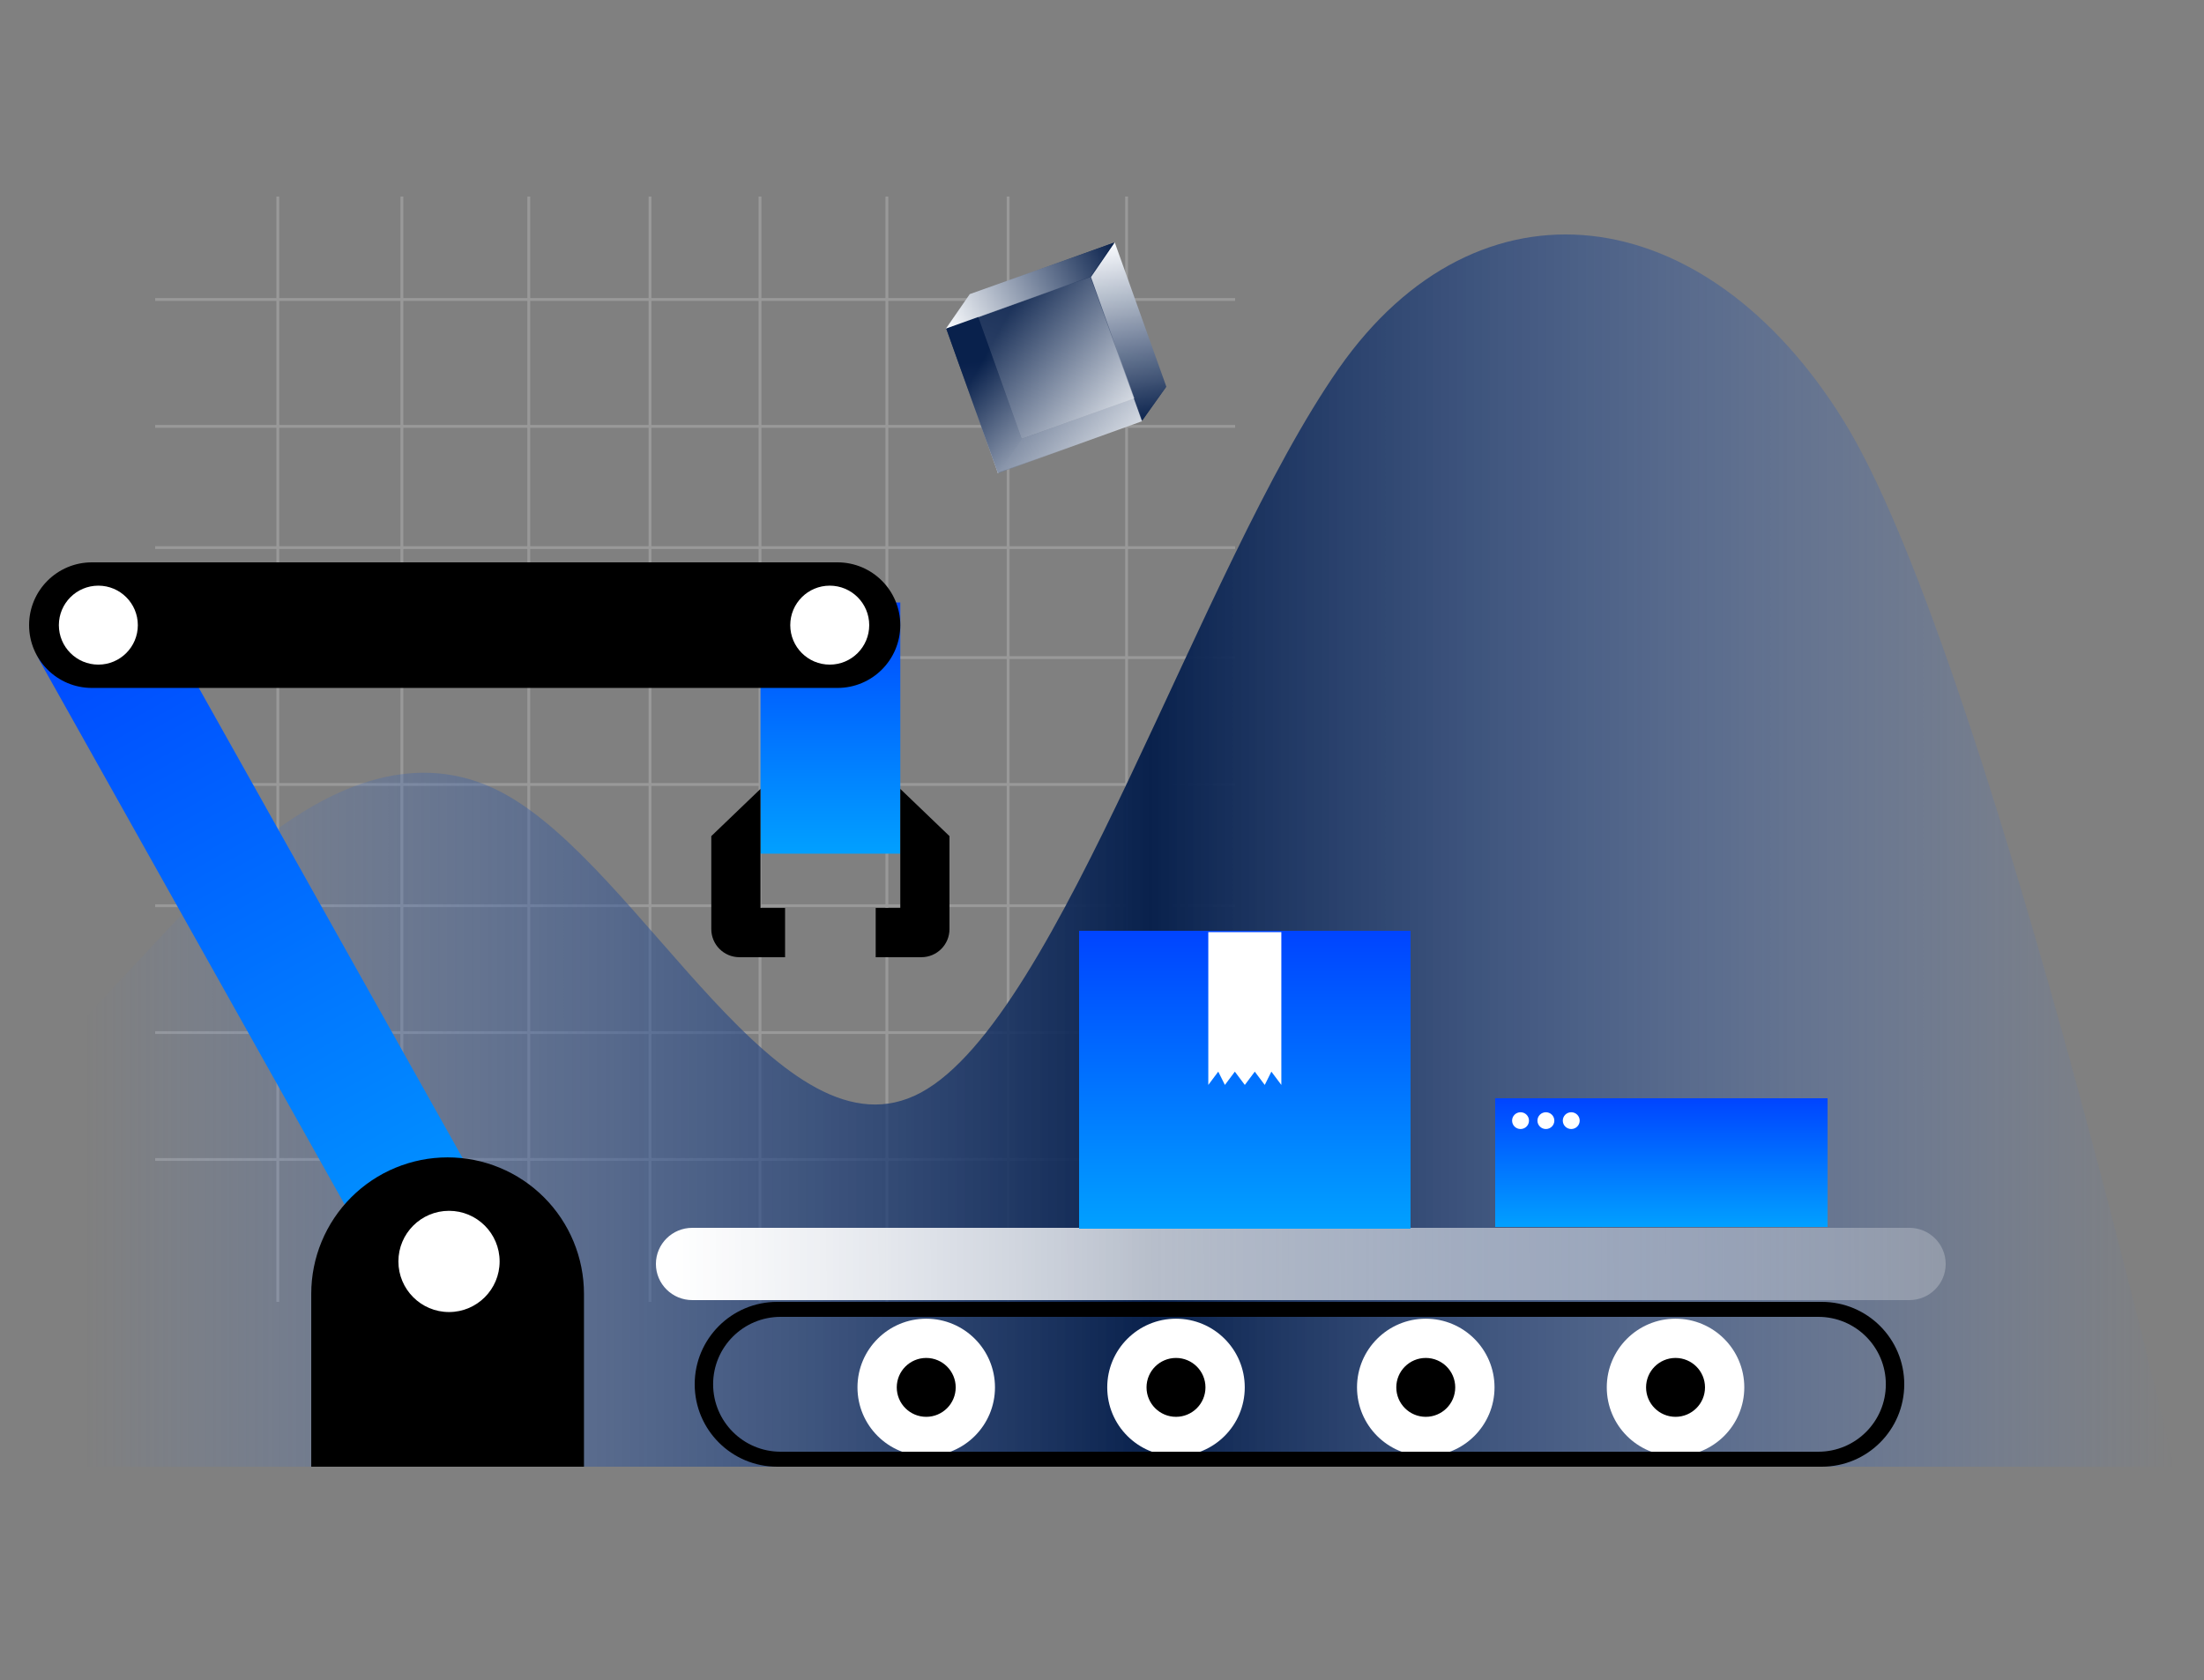
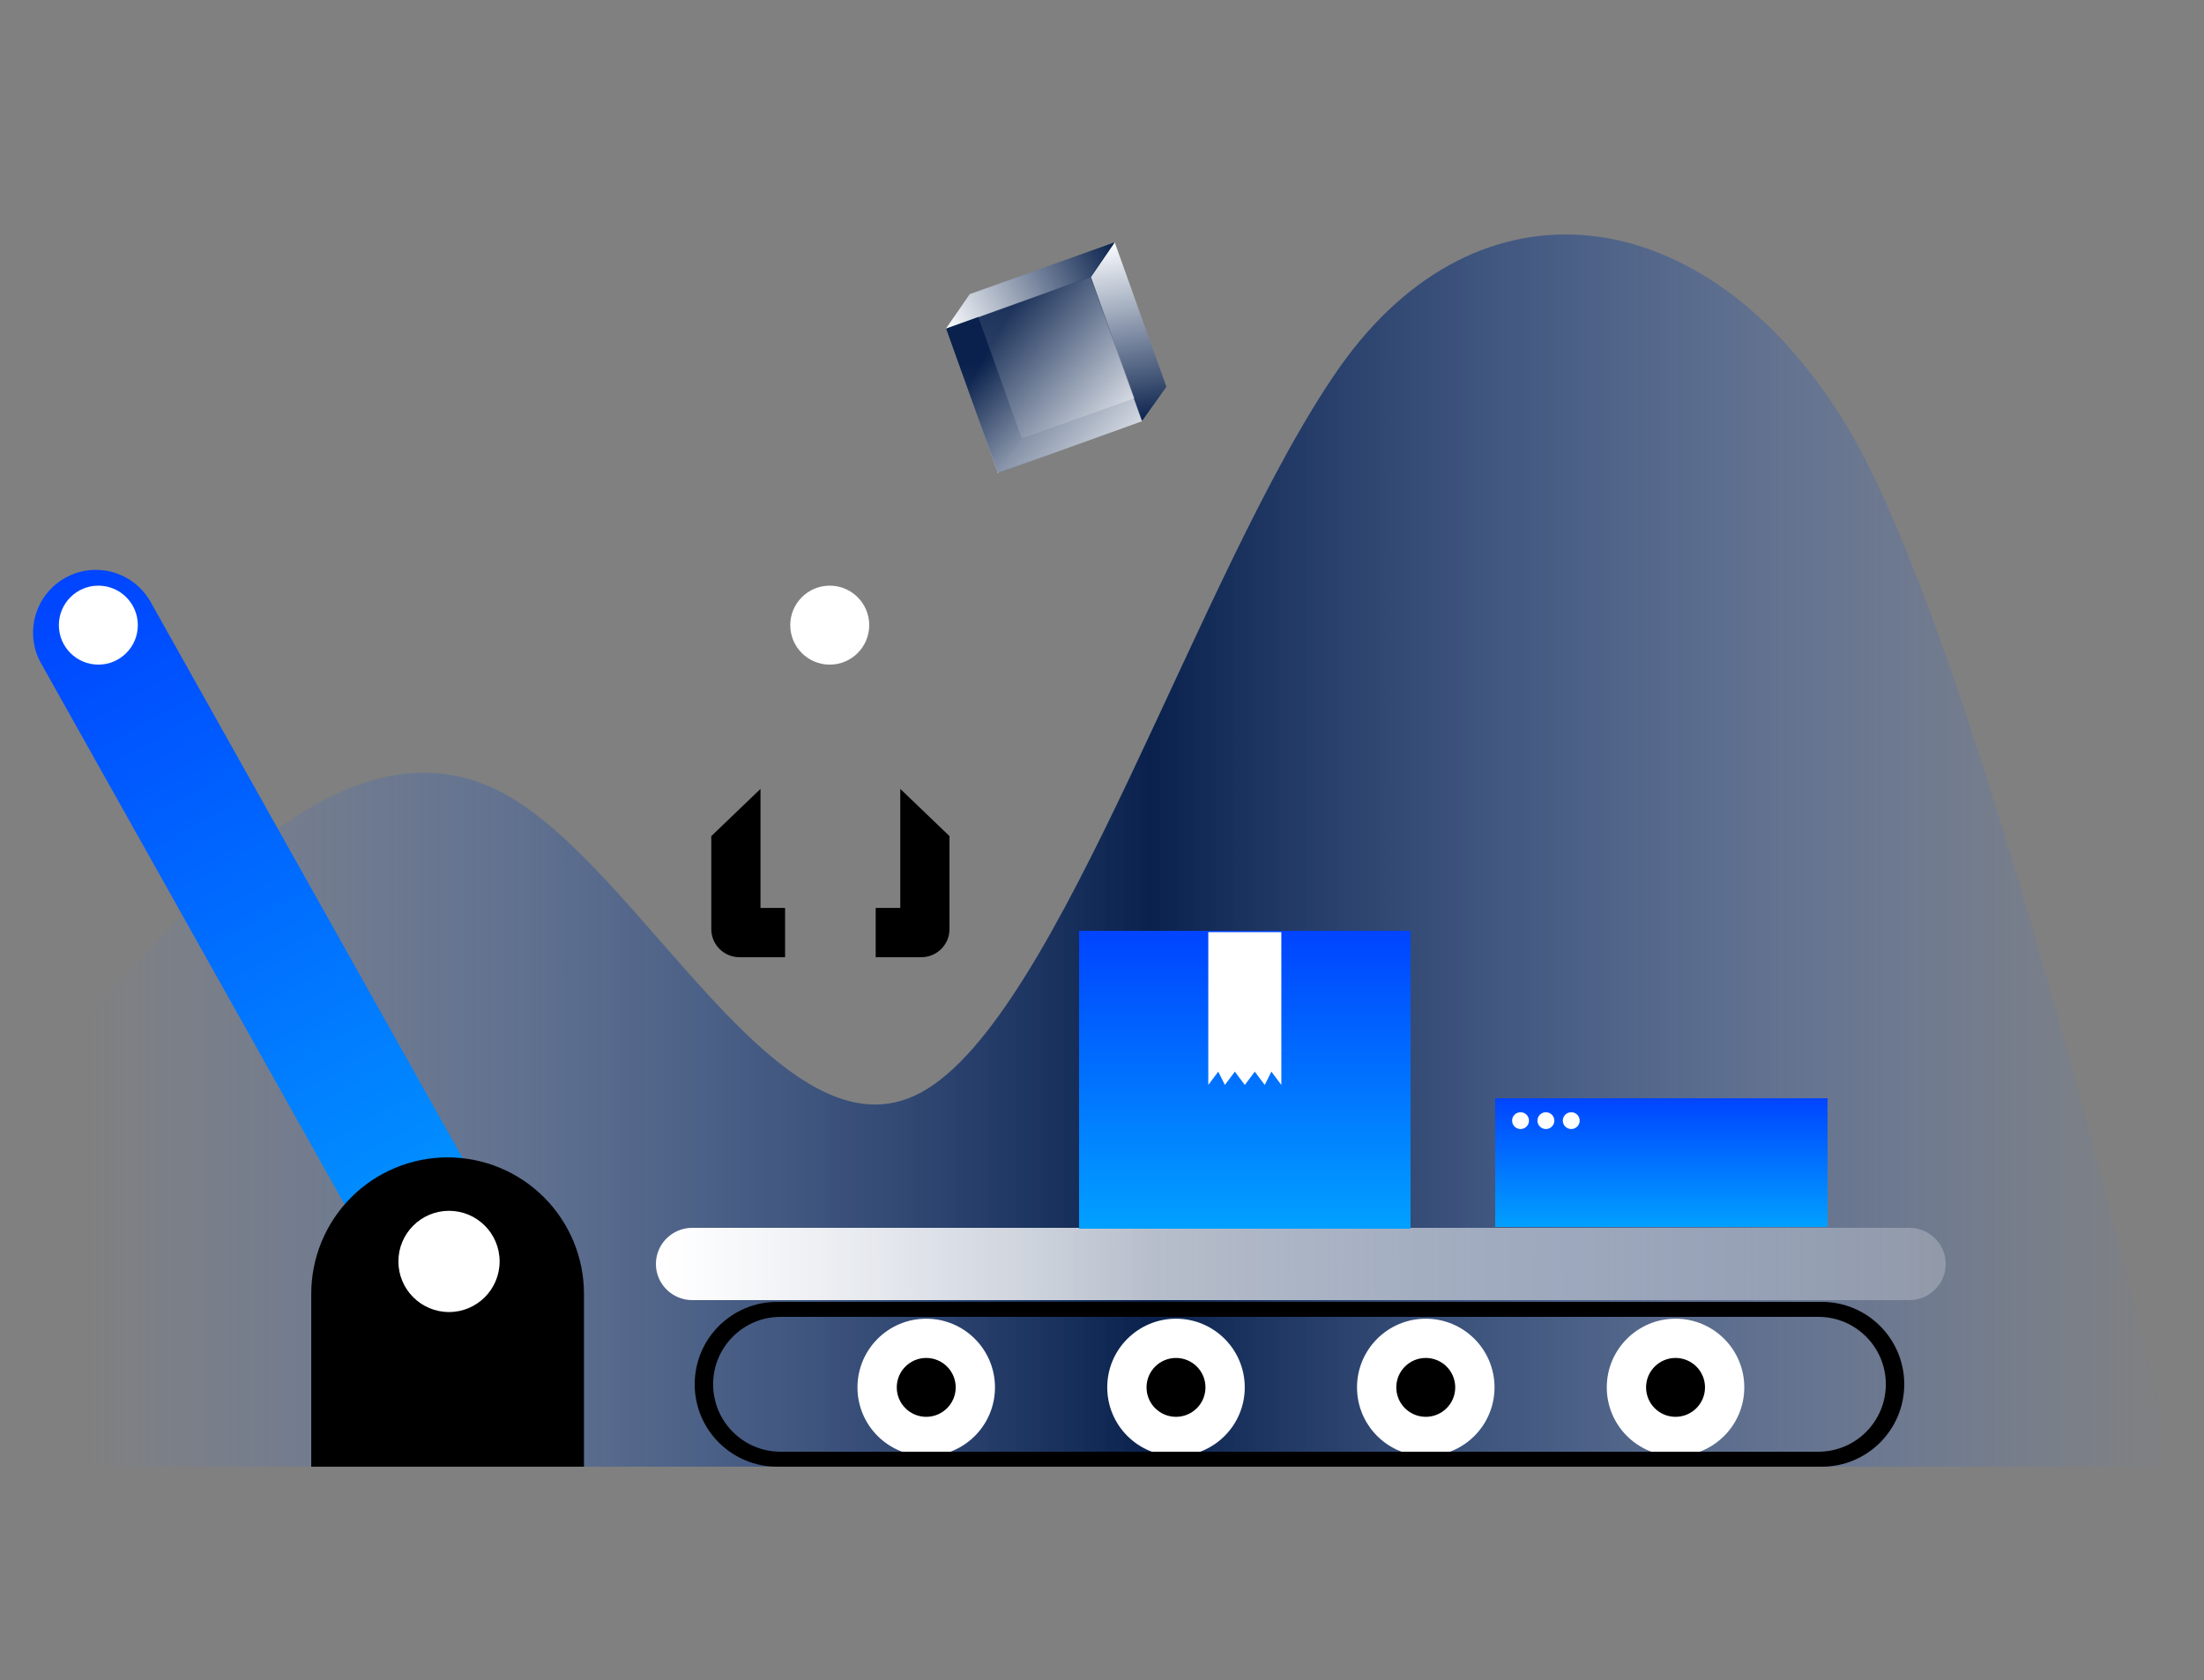
<svg xmlns="http://www.w3.org/2000/svg" width="2500" height="1906" viewBox="0 0 2500 1906" fill="none">
  <rect x="0" y="0" width="2500" height="1906" fill="#808080" stroke="none" />
  <g opacity="0.2" clip-path="url(#clip0_14_103)">
-     <path fill-rule="evenodd" clip-rule="evenodd" d="M313.533 223V338.163H176V341.362H313.533V482.118H176V485.317H313.533V619.674H176V622.873H313.533V744.435H176V747.634H313.533V888.39H176V891.589H313.533V1025.95H176V1029.15H313.533V1169.9H176V1173.1H313.533V1313.86H176V1317.05H313.533V1477H316.731V1317.05H454.264V1477H457.463V1317.05H598.194V1477H601.393V1317.05H735.727V1477H738.926V1317.05H860.467V1477H863.665V1317.05H1004.4V1477H1007.6V1317.05H1141.93V1477H1145.13V1317.05H1276.27V1477H1279.47V1317.05H1401V1313.86H1279.47V1173.1H1401V1169.9H1279.47V1029.15H1401V1025.95H1279.47V891.589H1401V888.39H1279.47V747.634H1401V744.435H1279.47V622.873H1401V619.674H1279.47V485.317H1401V482.118H1279.47V341.362H1401V338.163H1279.47V223H1276.27V338.163H1145.13V223H1141.93V338.163H1007.6V223H1004.4V338.163H863.665V223H860.467V338.163H738.926V223H735.727V338.163H601.393V223H598.194V338.163H457.463V223H454.264V338.163H316.731V223H313.533ZM1276.26 1313.85V1173.1H1145.13V1313.85H1276.26ZM1141.93 1313.85V1173.1H1007.59V1313.85H1141.93ZM1004.39 1313.85V1173.1H863.663V1313.85H1004.39ZM860.466 1313.85V1173.1H738.925V1313.85H860.466ZM735.727 1313.85V1173.1H601.393V1313.85H735.727ZM598.194 1313.85V1173.1H457.463V1313.85H598.194ZM454.265 1313.85V1173.1H316.732V1313.85H454.265ZM454.265 1169.9H316.732V1029.14H454.265V1169.9ZM598.194 1169.9H457.463V1029.14H598.194V1169.9ZM735.727 1169.9H601.393V1029.14H735.727V1169.9ZM860.466 1169.9H738.925V1029.14H860.466V1169.9ZM1004.39 1169.9H863.663V1029.14H1004.39V1169.9ZM1141.93 1169.9H1007.59V1029.14H1141.93V1169.9ZM1276.26 1169.9H1145.13V1029.14H1276.26V1169.9ZM1276.26 1025.94V891.587H1145.13V1025.94H1276.26ZM1141.93 1025.94V891.587H1007.59V1025.94H1141.93ZM1004.39 1025.94V891.587H863.663V1025.94H1004.39ZM860.466 1025.94V891.587H738.925V1025.94H860.466ZM735.727 1025.94V891.587H601.393V1025.94H735.727ZM598.194 1025.94V891.587H457.463V1025.94H598.194ZM454.265 1025.94V891.587H316.732V1025.94H454.265ZM316.732 744.434V622.872H454.265V744.434H316.732ZM316.732 619.674H454.265V485.317H316.732V619.674ZM457.464 744.434V622.872H598.195V744.434H457.464ZM457.464 619.674H598.195V485.317H457.464V619.674ZM601.393 744.434V622.872H735.727V744.434H601.393ZM601.393 619.674H735.727V485.317H601.393V619.674ZM738.926 744.434V622.872H860.467V744.434H738.926ZM738.926 619.674H860.467V485.317H738.926V619.674ZM863.664 744.434V622.872H1004.4V744.434H863.664ZM863.664 619.674H1004.4V485.317H863.664V619.674ZM1007.59 744.434V622.872H1141.93V744.434H1007.59ZM1007.59 619.674H1141.93V485.317H1007.59V619.674ZM1145.13 744.434V622.872H1276.27V744.434H1145.13ZM1145.13 619.674H1276.27V485.317H1145.13V619.674ZM1276.27 888.388V747.632H1145.13V888.388H1276.27ZM1141.93 888.388V747.632H1007.59V888.388H1141.93ZM1004.4 888.388V747.632H863.664V888.388H1004.4ZM860.467 888.388V747.632H738.926V888.388H860.467ZM735.728 888.388V747.632H601.394V888.388H735.728ZM598.195 888.388V747.632H457.464V888.388H598.195ZM454.266 888.388V747.632H316.733V888.388H454.266ZM316.733 482.118H454.266V341.362H316.733V482.118ZM457.465 482.118H598.196V341.362H457.465V482.118ZM601.394 482.118H735.728V341.362H601.394V482.118ZM738.927 482.118H860.468V341.362H738.927V482.118ZM863.665 482.118H1004.4V341.362H863.665V482.118ZM1007.59 482.118H1141.93V341.362H1007.59V482.118ZM1145.13 482.118H1276.27V341.362H1145.13V482.118Z" fill="white" />
-   </g>
+     </g>
  <g clip-path="url(#clip1_14_103)">
    <path fill-rule="evenodd" clip-rule="evenodd" d="M2466 1664C2466 1664 2249.27 732.992 2091.61 477.995C1933.96 222.996 1676.36 191.83 1518.4 418.343C1360.44 644.854 1202.56 1154.39 1044.6 1239.54C886.641 1324.69 728.759 984.773 570.8 899.851C412.841 814.93 254.959 984.772 175.979 1069.7L96.999 1154.39V1664H2466Z" fill="url(#paint0_linear_14_103)" />
  </g>
  <g clip-path="url(#clip2_14_103)">
    <path d="M1100.49 334.339L1263.65 275.319L1322.39 439.047L1158.71 497.882L1100.49 334.339Z" fill="url(#paint1_linear_14_103)" />
    <path d="M1322.29 439.17L1158.79 497.859L1131.55 536.333L1295.04 477.642L1322.29 439.17Z" fill="url(#paint2_linear_14_103)" />
    <path d="M1159.16 498.216L1100.61 334.339L1073.47 373.124L1132.03 537L1159.16 498.216Z" fill="url(#paint3_linear_14_103)" />
    <path d="M1073.4 373.023L1236.89 314.331L1295.33 477.892L1131.95 536.895L1073.4 373.023Z" fill="url(#paint4_linear_14_103)" fill-opacity="0.8" />
    <path d="M1264.45 275L1237.49 314.343L1295.72 477.076L1323 438.729L1264.45 275Z" fill="url(#paint5_linear_14_103)" />
-     <path d="M1263.63 275.298L1100.02 333.671L1073 372.771L1236.49 314.083L1263.63 275.298Z" fill="url(#paint6_linear_14_103)" />
+     <path d="M1263.63 275.298L1100.02 333.671L1073 372.771L1236.49 314.083Z" fill="url(#paint6_linear_14_103)" />
  </g>
  <g clip-path="url(#clip3_14_103)">
-     <path d="M862.621 683.533H1021.2V968.475H862.621V683.533Z" fill="url(#paint7_linear_14_103)" />
    <path d="M1077 948.59L1021.2 895.034V1030.09H993.303V1085.97H1045.11C1062.72 1085.97 1077 1071.69 1077 1054.07V948.589V948.59ZM806.822 948.59L862.622 895.034V1030.09H890.518V1085.97H838.715C821.101 1085.97 806.822 1071.69 806.822 1054.07V948.589V948.59Z" fill="black" />
    <path d="M73.897 655.673L73.897 655.674C39.595 674.923 27.389 718.343 46.633 752.654L460.463 1490.48C479.707 1524.79 523.114 1537 557.416 1517.75L557.417 1517.75C591.718 1498.5 603.924 1455.08 584.68 1420.77L170.85 682.944C151.606 648.633 108.199 636.424 73.897 655.673Z" fill="url(#paint8_linear_14_103)" />
-     <path d="M949.989 638H104.215C64.884 638 33 669.893 33 709.235V709.236C33 748.578 64.884 780.471 104.215 780.471H949.989C989.32 780.471 1021.2 748.578 1021.2 709.236V709.235C1021.2 669.893 989.32 638 949.989 638Z" fill="black" />
    <path d="M507.711 1313.08C528.026 1313.08 548.141 1317.08 566.907 1324.86C585.676 1332.64 602.728 1344.04 617.091 1358.42C631.456 1372.79 642.85 1389.86 650.623 1408.64C658.396 1427.42 662.397 1447.55 662.397 1467.88V1664H353.04V1467.88C353.039 1426.83 369.334 1387.46 398.344 1358.42C412.703 1344.05 429.753 1332.65 448.519 1324.87C467.285 1317.09 487.399 1313.08 507.713 1313.08H507.711Z" fill="black" />
    <path d="M111.557 754.033C136.29 754.033 156.342 733.976 156.342 709.237C156.342 684.498 136.29 664.441 111.557 664.441C86.823 664.441 66.772 684.498 66.772 709.237C66.772 733.976 86.823 754.033 111.557 754.033ZM509.312 1488.54C541.016 1488.54 566.718 1462.83 566.718 1431.12C566.718 1399.4 541.016 1373.7 509.312 1373.7C477.608 1373.7 451.906 1399.4 451.906 1431.12C451.906 1462.83 477.608 1488.54 509.312 1488.54ZM941.179 754.033C965.912 754.033 985.962 733.976 985.962 709.237C985.962 684.498 965.911 664.441 941.179 664.441C916.447 664.441 896.392 684.498 896.392 709.237C896.392 733.976 916.443 754.033 941.179 754.033Z" fill="white" />
  </g>
  <g clip-path="url(#clip4_14_103)">
    <path d="M1050.62 1651.96C1093.7 1651.96 1128.61 1617.07 1128.61 1574.02C1128.61 1530.98 1093.7 1496.09 1050.62 1496.09C1007.55 1496.09 972.631 1530.98 972.631 1574.02C972.631 1617.07 1007.55 1651.96 1050.62 1651.96Z" fill="white" />
    <path d="M1050.62 1607.42C1069.08 1607.42 1084.05 1592.47 1084.05 1574.02C1084.05 1555.58 1069.08 1540.62 1050.62 1540.62C1032.16 1540.62 1017.2 1555.58 1017.2 1574.02C1017.2 1592.47 1032.16 1607.42 1050.62 1607.42Z" fill="black" />
    <path d="M1333.94 1651.96C1377.01 1651.96 1411.93 1617.07 1411.93 1574.02C1411.93 1530.98 1377.01 1496.09 1333.94 1496.09C1290.86 1496.09 1255.94 1530.98 1255.94 1574.02C1255.94 1617.07 1290.86 1651.96 1333.94 1651.96Z" fill="white" />
    <path d="M1333.94 1607.42C1352.39 1607.42 1367.36 1592.47 1367.36 1574.02C1367.36 1555.58 1352.39 1540.62 1333.94 1540.62C1315.48 1540.62 1300.51 1555.58 1300.51 1574.02C1300.51 1592.47 1315.48 1607.42 1333.94 1607.42Z" fill="black" />
    <path d="M1617.25 1651.96C1660.32 1651.96 1695.24 1617.07 1695.24 1574.02C1695.24 1530.98 1660.32 1496.09 1617.25 1496.09C1574.18 1496.09 1539.26 1530.98 1539.26 1574.02C1539.26 1617.07 1574.18 1651.96 1617.25 1651.96Z" fill="white" />
    <path d="M1617.25 1607.42C1635.71 1607.42 1650.67 1592.47 1650.67 1574.02C1650.67 1555.58 1635.71 1540.62 1617.25 1540.62C1598.79 1540.62 1583.82 1555.58 1583.82 1574.02C1583.82 1592.47 1598.79 1607.42 1617.25 1607.42Z" fill="black" />
    <path d="M1900.56 1651.96C1943.64 1651.96 1978.55 1617.07 1978.55 1574.02C1978.55 1530.98 1943.64 1496.09 1900.56 1496.09C1857.49 1496.09 1822.57 1530.98 1822.57 1574.02C1822.57 1617.07 1857.49 1651.96 1900.56 1651.96Z" fill="white" />
    <path d="M1900.56 1607.42C1919.02 1607.42 1933.99 1592.47 1933.99 1574.02C1933.99 1555.58 1919.02 1540.62 1900.56 1540.62C1882.1 1540.62 1867.14 1555.58 1867.14 1574.02C1867.14 1592.47 1882.1 1607.42 1900.56 1607.42Z" fill="black" />
    <path fill-rule="evenodd" clip-rule="evenodd" d="M881.563 1664C829.889 1664 788 1622.14 788 1570.5C788 1518.86 829.889 1477 881.563 1477H2066.44C2118.11 1477 2160 1518.86 2160 1570.5C2160 1622.14 2118.11 1664 2066.44 1664H881.563ZM885.453 1647C843.176 1647 808.901 1612.75 808.901 1570.5C808.901 1528.25 843.177 1494 885.453 1494H2062.55C2104.83 1494 2139.1 1528.25 2139.1 1570.5C2139.1 1612.75 2104.83 1647 2062.55 1647H885.453V1647Z" fill="black" />
  </g>
  <g clip-path="url(#clip5_14_103)">
    <path d="M785.256 1393H2165.74C2188.53 1393 2207 1411.36 2207 1434C2207 1456.64 2188.53 1475 2165.74 1475H785.256C762.471 1475 744 1456.64 744 1434C744 1411.36 762.471 1393 785.256 1393Z" fill="url(#paint9_linear_14_103)" />
  </g>
  <g clip-path="url(#clip6_14_103)">
    <path d="M1224 1056H1600V1394H1224V1056Z" fill="url(#paint10_linear_14_103)" />
    <path fill-rule="evenodd" clip-rule="evenodd" d="M1453.42 1057.53H1370.58V1208.26H1453.42V1057.53ZM1370.58 1208.27V1230.88L1381.87 1215.8L1389.41 1230.88L1400.7 1215.8L1412 1230.88L1423.3 1215.8L1434.6 1230.88L1442.13 1215.8L1453.43 1230.88V1208.27H1370.58H1370.58Z" fill="white" />
  </g>
  <g clip-path="url(#clip7_14_103)">
    <path d="M1696 1246H2073V1392H1696V1246Z" fill="url(#paint11_linear_14_103)" />
    <path d="M1724.75 1261.87C1730.05 1261.87 1734.34 1266.13 1734.34 1271.39C1734.34 1276.65 1730.05 1280.91 1724.75 1280.91C1719.46 1280.91 1715.17 1276.65 1715.17 1271.39C1715.17 1266.13 1719.46 1261.87 1724.75 1261.87ZM1753.51 1261.87C1758.8 1261.87 1763.09 1266.13 1763.09 1271.39C1763.09 1276.65 1758.8 1280.91 1753.51 1280.91C1748.21 1280.91 1743.92 1276.65 1743.92 1271.39C1743.92 1266.13 1748.21 1261.87 1753.51 1261.87ZM1782.26 1261.87C1787.56 1261.87 1791.85 1266.13 1791.85 1271.39C1791.85 1276.65 1787.56 1280.91 1782.26 1280.91C1776.97 1280.91 1772.68 1276.65 1772.68 1271.39C1772.68 1266.13 1776.97 1261.87 1782.26 1261.87Z" fill="white" />
  </g>
  <defs>
    <linearGradient id="paint0_linear_14_103" x1="2466" y1="965" x2="97" y2="965" gradientUnits="userSpaceOnUse">
      <stop stop-color="#4F82E3" stop-opacity="0" />
      <stop offset="0.49" stop-color="#09214C" />
      <stop offset="1" stop-color="#4F82E3" stop-opacity="0" />
    </linearGradient>
    <linearGradient id="paint1_linear_14_103" x1="1246.49" y1="286.429" x2="1172.43" y2="497.311" gradientUnits="userSpaceOnUse">
      <stop stop-color="#09214C" />
      <stop offset="1" stop-color="white" />
    </linearGradient>
    <linearGradient id="paint2_linear_14_103" x1="1321.61" y1="439.287" x2="1131.42" y2="536.174" gradientUnits="userSpaceOnUse">
      <stop stop-color="#09214C" />
      <stop offset="1" stop-color="white" />
    </linearGradient>
    <linearGradient id="paint3_linear_14_103" x1="1113.16" y1="409.096" x2="1128.48" y2="537.499" gradientUnits="userSpaceOnUse">
      <stop stop-color="#09214C" />
      <stop offset="1" stop-color="white" />
    </linearGradient>
    <linearGradient id="paint4_linear_14_103" x1="1124.23" y1="391.6" x2="1291.43" y2="485.64" gradientUnits="userSpaceOnUse">
      <stop stop-color="#09214C" />
      <stop offset="1" stop-color="#FBFDFF" />
    </linearGradient>
    <linearGradient id="paint5_linear_14_103" x1="1296.3" y1="479.919" x2="1264.65" y2="277.032" gradientUnits="userSpaceOnUse">
      <stop stop-color="#09214C" />
      <stop offset="1" stop-color="#FBFDFF" stop-opacity="0.99" />
    </linearGradient>
    <linearGradient id="paint6_linear_14_103" x1="1263.53" y1="275.111" x2="1072.76" y2="372.301" gradientUnits="userSpaceOnUse">
      <stop stop-color="#09214C" />
      <stop offset="1" stop-color="#FBFDFF" />
    </linearGradient>
    <linearGradient id="paint7_linear_14_103" x1="941.912" y1="683.533" x2="941.912" y2="968.475" gradientUnits="userSpaceOnUse">
      <stop stop-color="#0044FF" />
      <stop offset="1" stop-color="#01A0FF" />
    </linearGradient>
    <linearGradient id="paint8_linear_14_103" x1="73.897" y1="655.673" x2="557.624" y2="1517.63" gradientUnits="userSpaceOnUse">
      <stop stop-color="#0044FF" />
      <stop offset="1" stop-color="#01A0FF" />
    </linearGradient>
    <linearGradient id="paint9_linear_14_103" x1="756.681" y1="1436.42" x2="2638.59" y2="1430.01" gradientUnits="userSpaceOnUse">
      <stop stop-color="white" />
      <stop offset="1" stop-color="white" stop-opacity="0" />
    </linearGradient>
    <linearGradient id="paint10_linear_14_103" x1="1412" y1="1056" x2="1412" y2="1394" gradientUnits="userSpaceOnUse">
      <stop stop-color="#0044FF" />
      <stop offset="1" stop-color="#01A0FF" />
    </linearGradient>
    <linearGradient id="paint11_linear_14_103" x1="1884.5" y1="1246" x2="1884.5" y2="1392" gradientUnits="userSpaceOnUse">
      <stop stop-color="#0044FF" />
      <stop offset="1" stop-color="#01A0FF" />
    </linearGradient>
    <clipPath id="clip0_14_103">
      <rect width="1225" height="1254" fill="white" transform="translate(176 223)" />
    </clipPath>
    <clipPath id="clip1_14_103">
      <rect width="2369" height="1398" fill="white" transform="matrix(-1 0 0 1 2466 266)" />
    </clipPath>
    <clipPath id="clip2_14_103">
      <rect width="250" height="262" fill="white" transform="translate(1073 275)" />
    </clipPath>
    <clipPath id="clip3_14_103">
      <rect width="1044" height="1026" fill="white" transform="translate(33 638)" />
    </clipPath>
    <clipPath id="clip4_14_103">
      <rect width="1372" height="187" fill="white" transform="translate(788 1477)" />
    </clipPath>
    <clipPath id="clip5_14_103">
      <rect width="1463" height="82" fill="white" transform="translate(744 1393)" />
    </clipPath>
    <clipPath id="clip6_14_103">
      <rect width="376" height="338" fill="white" transform="translate(1224 1056)" />
    </clipPath>
    <clipPath id="clip7_14_103">
      <rect width="377" height="146" fill="white" transform="translate(1696 1246)" />
    </clipPath>
  </defs>
</svg>